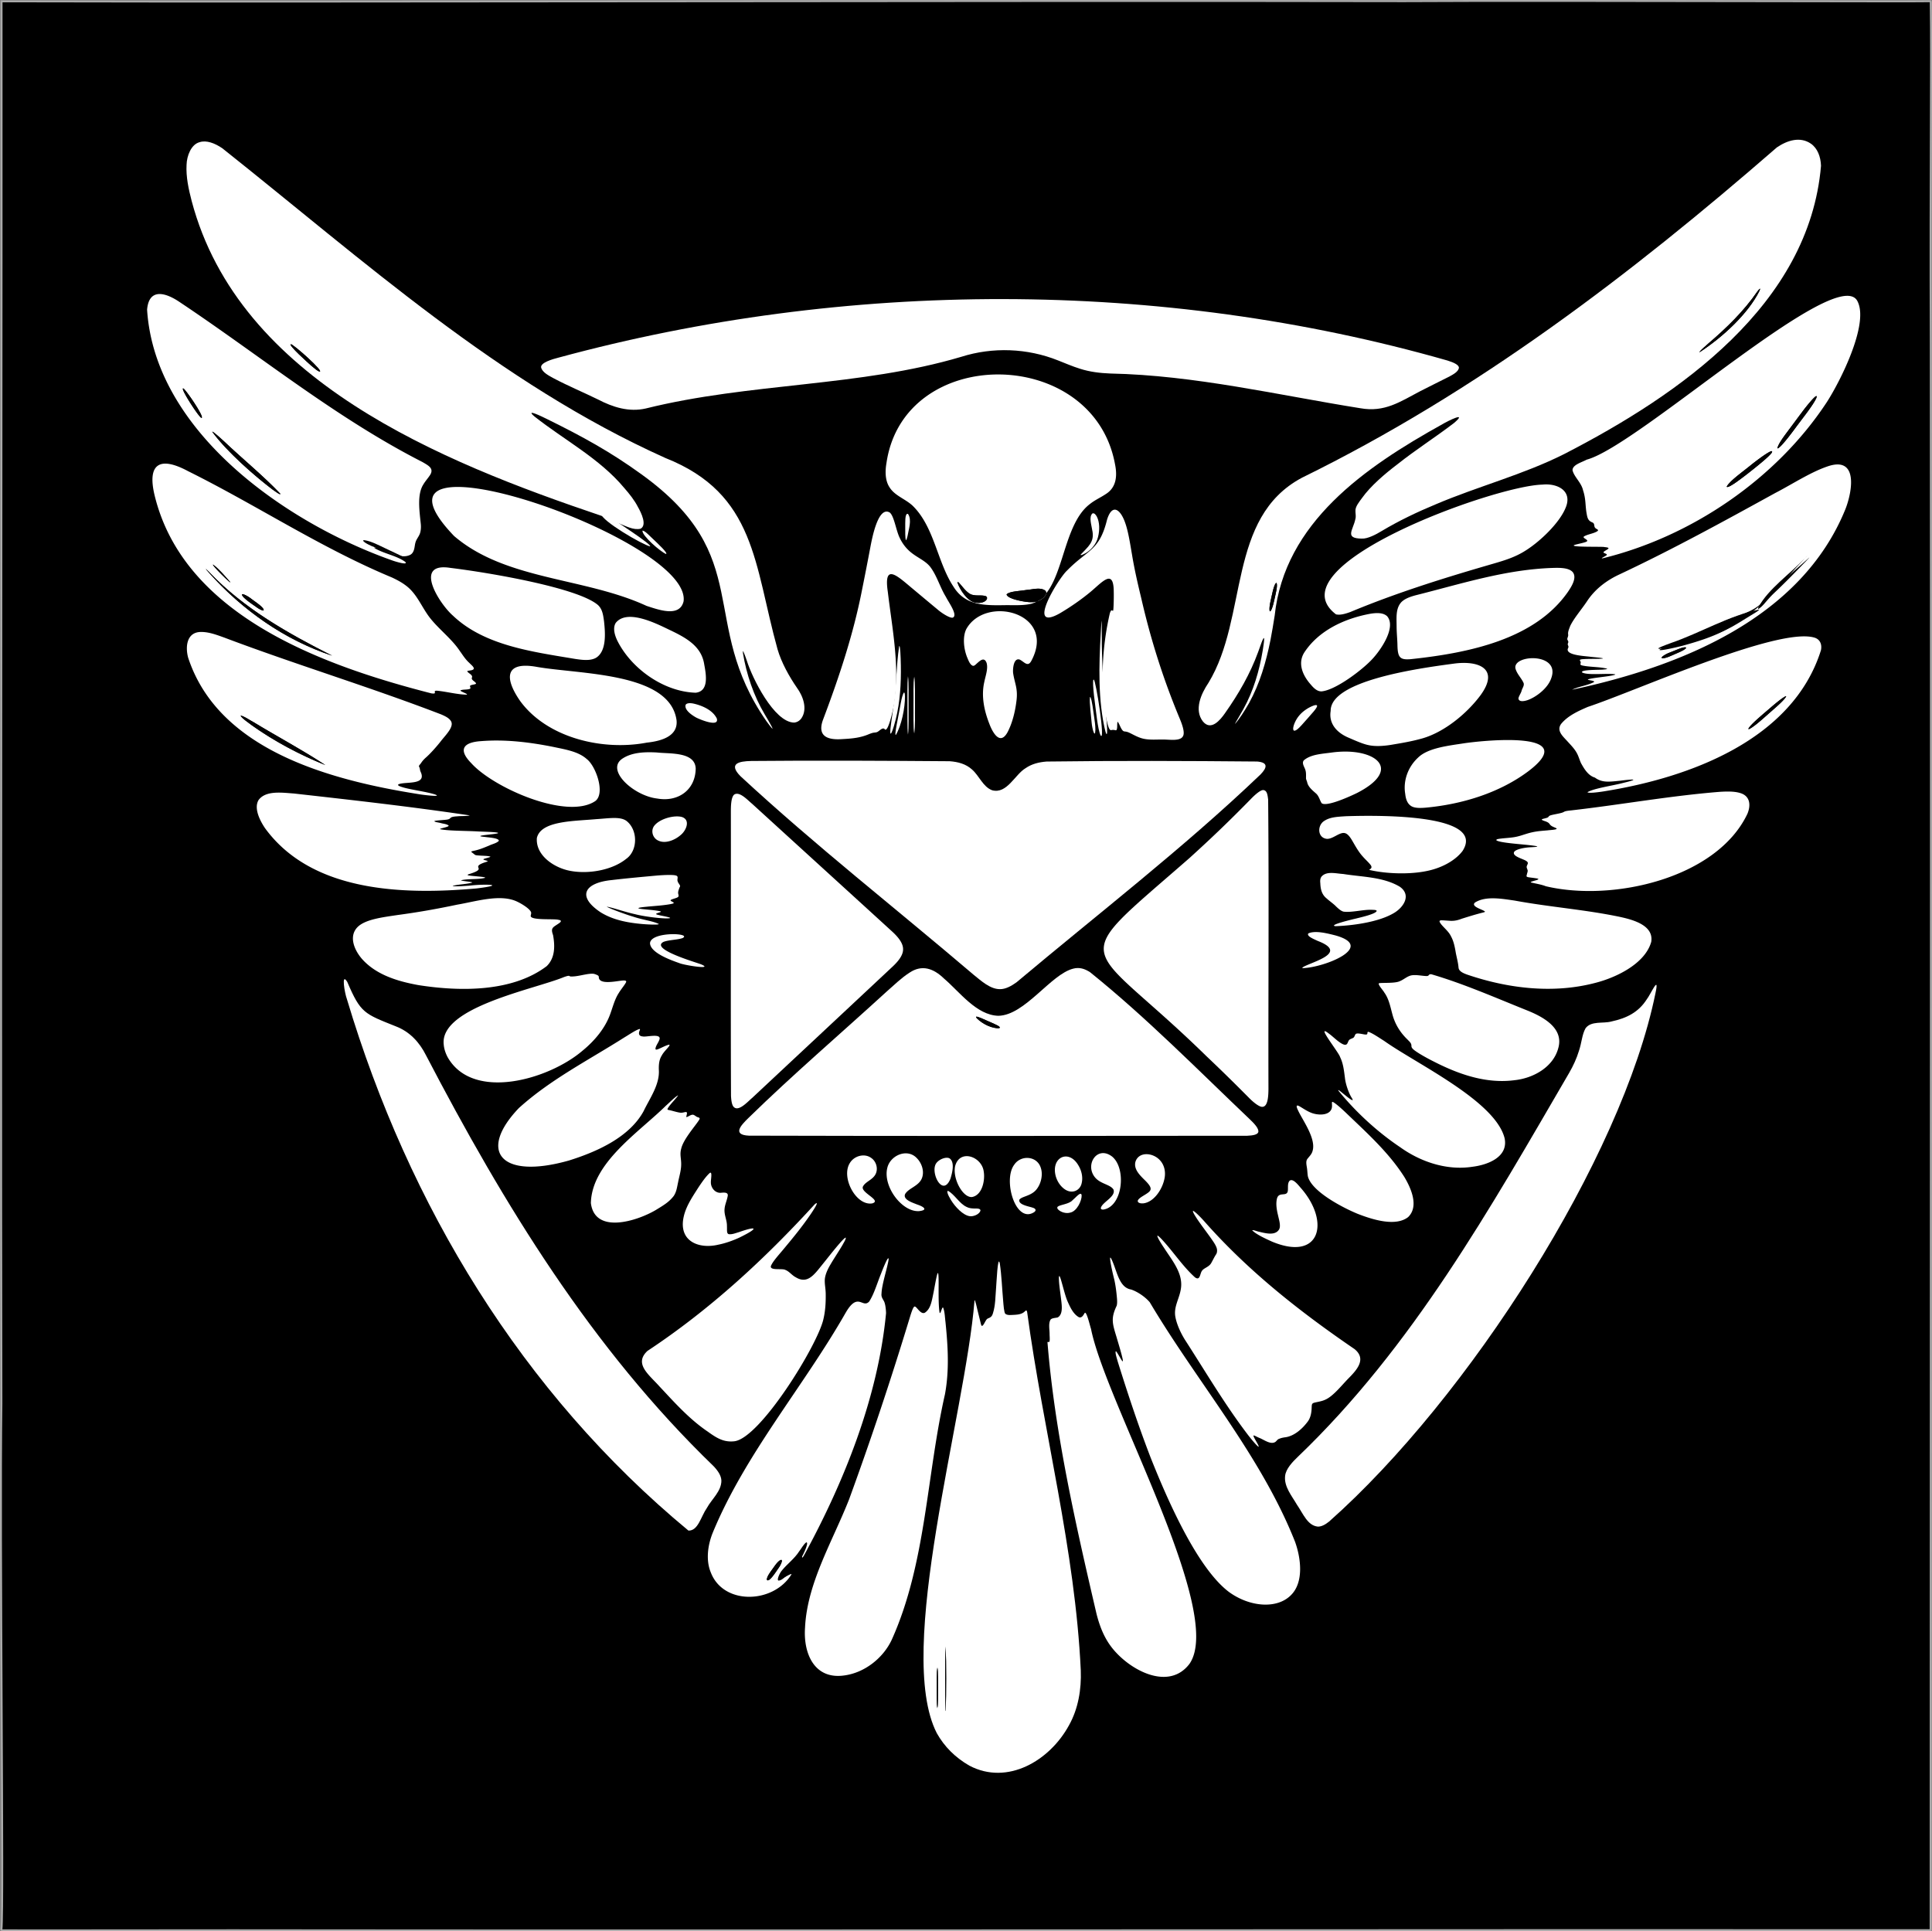
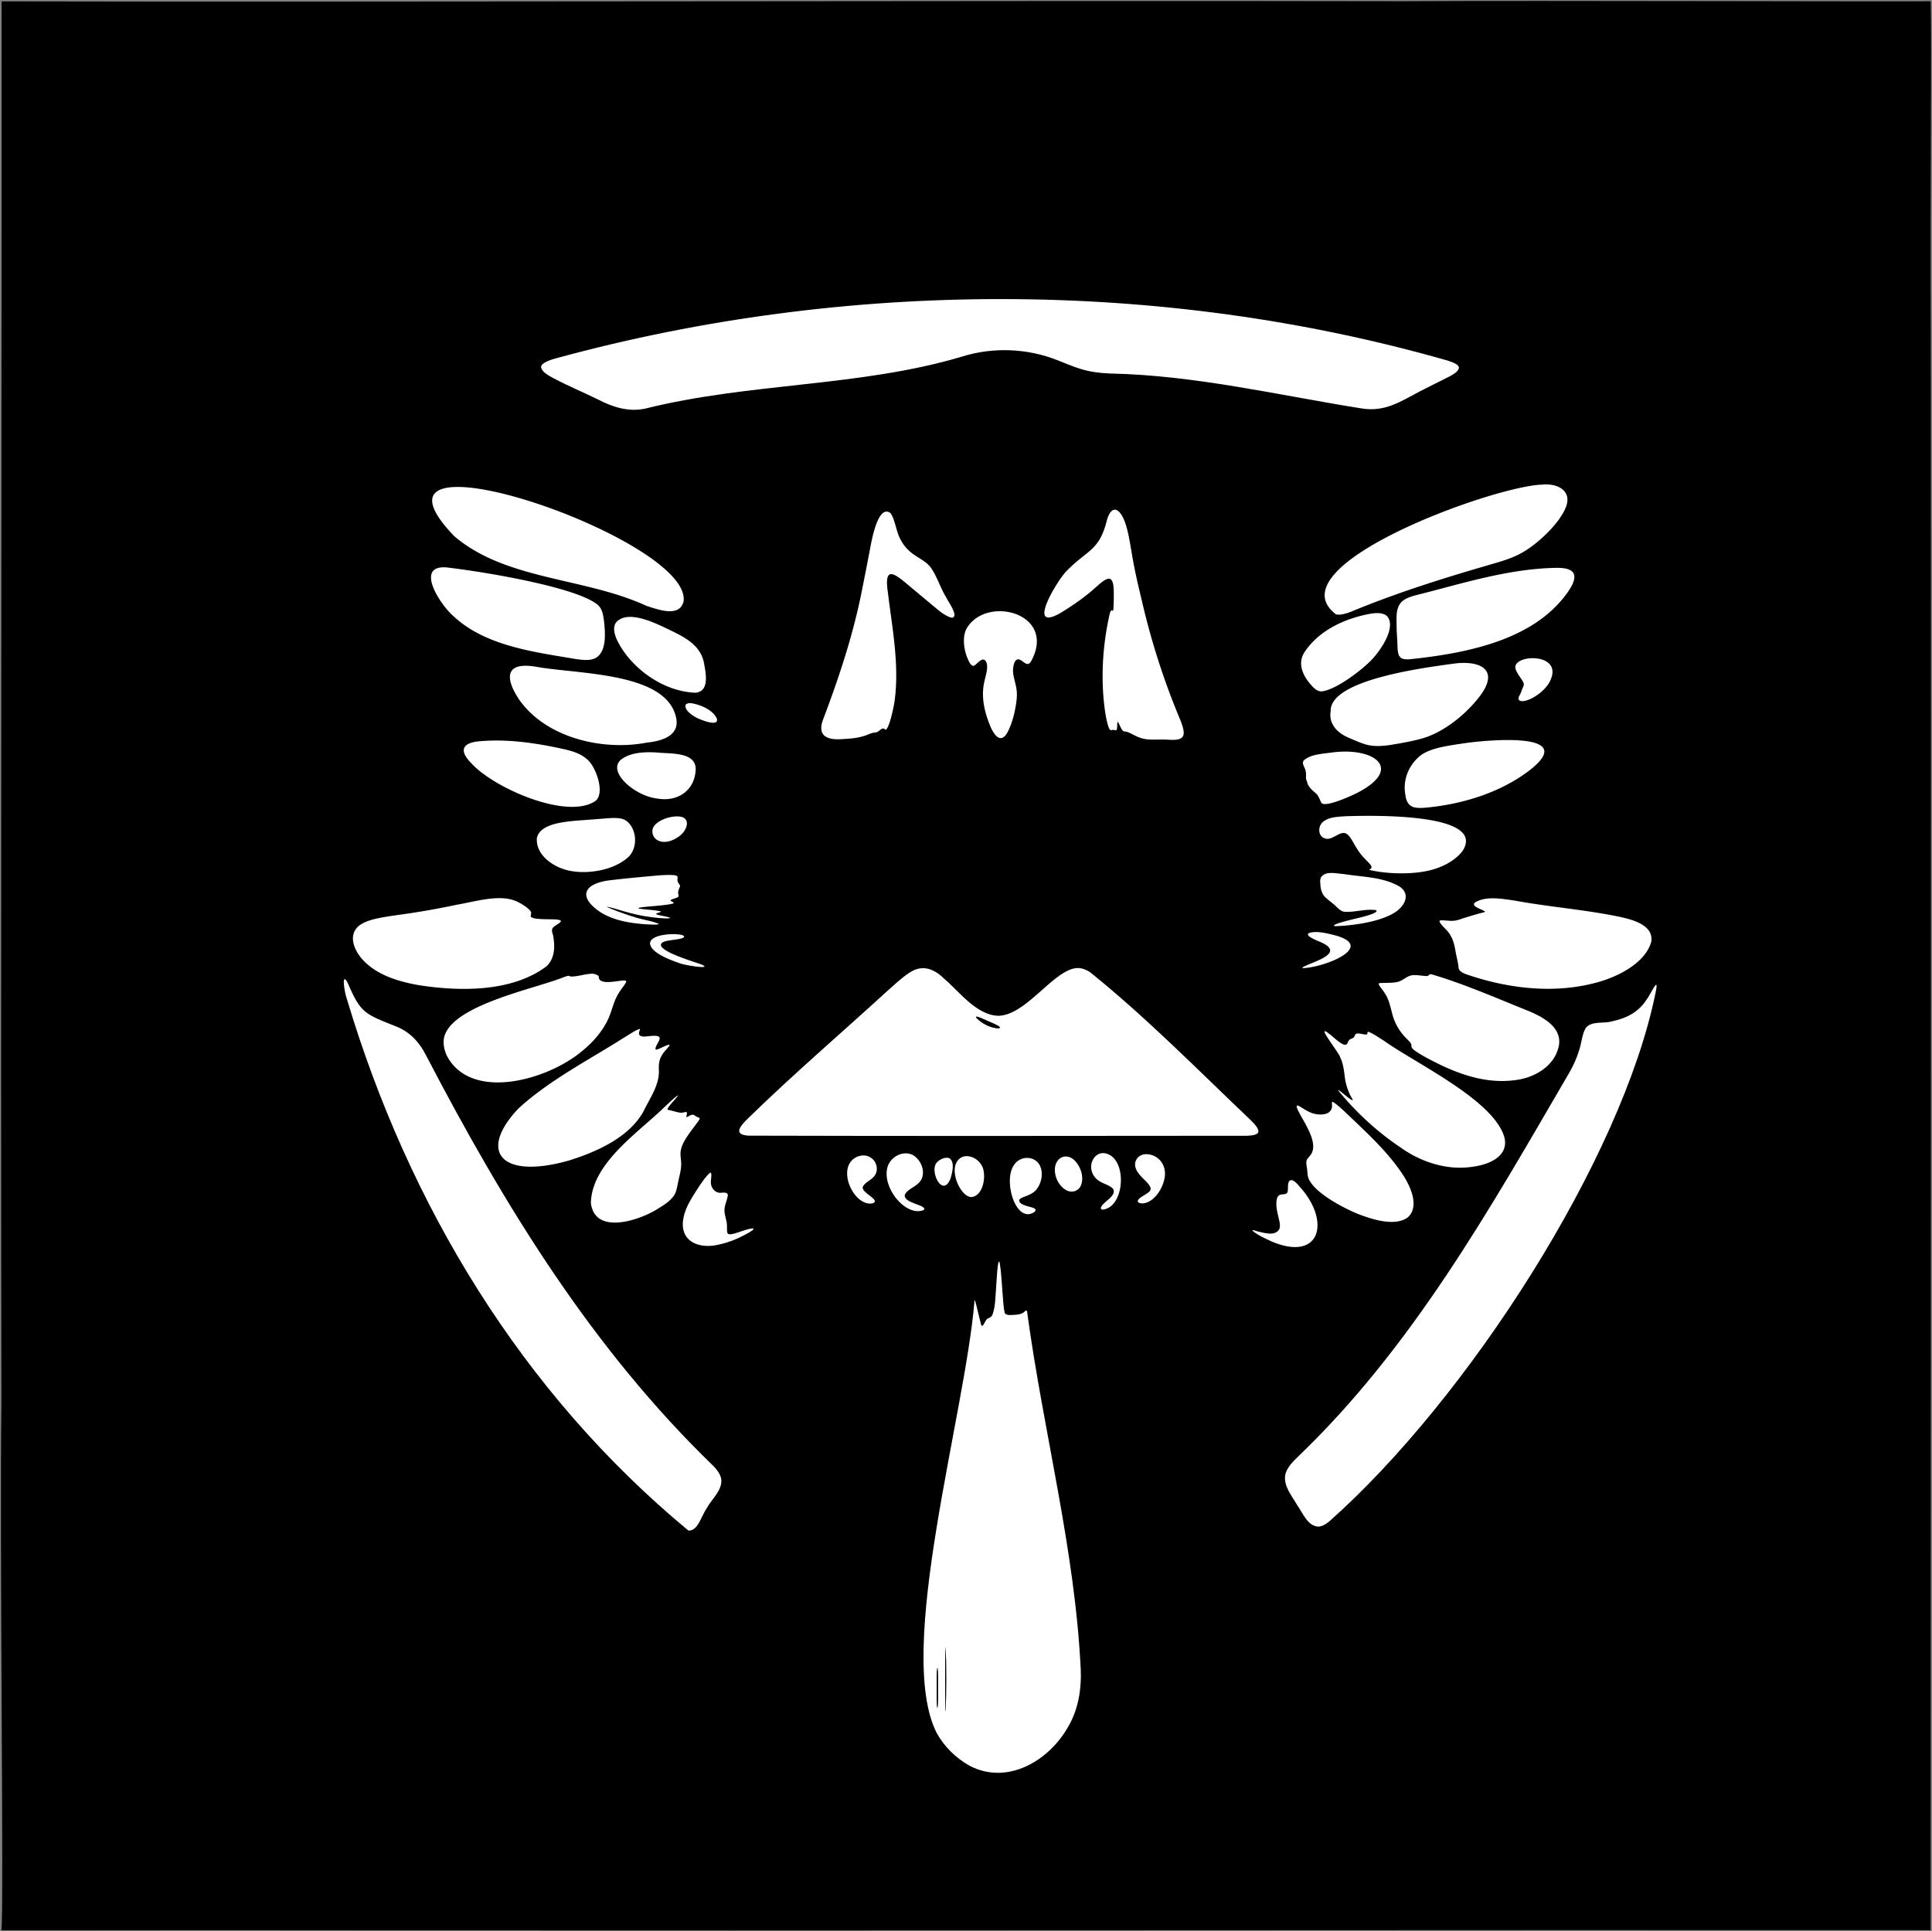
<svg xmlns="http://www.w3.org/2000/svg" viewBox="0 0 1025.42 1025.2">
  <rect x="0" y="0" width="1025.42" height="1025.2" fill="#808080" stroke="none" />
  <path d="M1024.66 1024.56c-236.84-.19-587.6.31-841.94.08-93.5-.15-147.75.11-180.58 0-.74 0-1.11.02-1.26-.06-.09-.05-.12-.14-.13-.33 1.38-8.65-1.01-206.32 0-279.22C.32 530.8.96 191.07.84.73c191.21.46 529.33-.51 744.32-.08 68.58-.45 276.58.31 279.21 0 .19.01.28.04.33.13.08.15.05.53.06 1.26.51 32.39-.37 87.35 0 180.57.24 253.81-.07 605.69-.09 841.94Z" style="fill:#000;stroke-width:0" />
-   <path d="M339.59 1025.2c-54.91 0-107.75-.02-156.87-.06-53.37-.09-93.12-.04-125.06 0-23.15.03-41.43.05-55.52 0h-.51c-.51 0-.77 0-.99-.11-.36-.2-.38-.58-.39-.74v-.1c.69-4.32.43-56.61.12-117.15-.3-59.01-.63-125.89-.13-162C0 615.89.12 437.96.24 280.98.31 175.73.39 76.32.34.73v-.5h.5c95.88.23 226.31.1 364.4-.03C499.32.07 637.97-.06 745.16.15c39.2-.26 122.75-.12 189.88 0 47.28.08 88.11.15 89.28.02.25 0 .63.03.83.39.12.23.12.48.12.99v.5c.25 15.68.17 36.23.06 64.68-.11 30.2-.25 67.79-.06 115.89.16 169.99.07 386.62 0 577.74-.04 95.55-.08 186.18-.08 264.21v.21l-.29.29h-.21c-113.94-.09-251.68-.02-397.5.05-96.44.05-194.95.1-287.57.1Zm-216.77-1.11c17.89 0 37.72.01 59.91.05 131.98.12 290.82.04 444.43-.03 145.61-.07 283.16-.14 397.01-.05 0-77.91.04-168.37.08-263.71.08-191.12.17-407.74 0-577.73-.19-48.1-.05-85.7.06-115.9.11-28.44.18-48.99-.06-64.67v-.88c-3.02.11-39.4.05-89.22-.03-67.13-.11-150.67-.25-189.87 0-107.19-.21-245.84-.08-379.92.05-137.84.13-268.06.26-363.9.03.05 75.53-.03 174.73-.1 279.75-.11 156.98-.24 334.91.02 464.06-.5 36.1-.16 102.98.13 161.99.3 59.8.56 111.55-.11 117.12h.88c14.09.05 32.37.02 55.51 0 18.66-.02 40-.05 65.15-.05" style="fill:#aaa;stroke-width:0" />
-   <path d="M722.7 285.9c-9.23-.11-4.52-4.55-3.34-10.32.45-1.53.03-2.93.05-4.36-.13-2.31 2.02-4.83 3.56-6.96 4.42-6.21 12.04-12.77 18.76-17.84 9.72-7.73 20.22-14.38 30-21.88 7.65-6.53-3.49-.99-6.11.61-41.15 22.84-83.86 52.26-89.08 101.64-.71 4.37-1.38 8.69-2.22 12.91-2.33 11.65-5.63 23.09-11.37 33.49-2.64 4.67-5.23 8.47-7.27 10.92-.28.27-.11-.13.46-1.13 1.08-1.89 2.6-4.43 3.77-6.55 5.37-9.67 8.47-20.27 10.29-31.18.26-1.75.68-4.15.74-5.59.21-4.05-2.81 5.72-3.21 6.52-4.19 11.48-10.28 22.07-17.46 32.25-2.64 3.85-7.56 9.74-11.83 4.52-4.75-6.15-1.01-14.63 2.98-20.52 21.19-34.92 9.67-87.57 49.59-108.84 92.77-45.51 174.27-107.67 252.07-175.34 5.71-3.9 12.48-5.84 18.09-1.97 3.46 2.43 5.17 6.85 5.34 11.74-6.31 73.67-75.03 121.48-136.39 153.04-21.74 10.93-45.7 17.1-68.07 26.63-9.89 4.11-19.57 8.72-28.8 14.24-2.91 1.79-7.47 4.15-10.41 3.96h-.11Zm179.25-98.85c12.69-8.22 25.97-20.75 31.84-32.53.95-2.14.07-1.25-1.1.26-7.16 10.45-16.49 19.47-26.05 27.63-1.35 1.32-4.12 3.39-4.71 4.64zm-224.41 122.4c-1.53.15-2.63 7.68-3.23 9.88-.73 3.06-.85 7.26.63 4.02.72-1.66 1.19-3.91 1.61-5.8.44-2.17 1.64-6.43 1.03-8.06l-.03-.04ZM319.27 273.83c-85.48-28.87-192.35-71.94-217.55-167.18-1.61-6.18-3.06-12.82-2.7-19.16.12-4.79 2.46-10.89 6.95-12.03 3.58-1.16 8 .51 12.02 3.24 74.98 59.56 146.75 124.65 235.12 164.39 48.18 19.07 47.12 56.82 59.57 101.54 2.08 7.16 6.27 14.61 10.29 20.43 3.4 4.66 5.65 11.32 2.43 16.15-.92 1.35-2.35 2.24-3.97 2.35-10.57-.19-22.27-23.77-25.06-32.91-.49-1.45-1.37-3.85-1.86-4.81-.26-.45-.31-.12-.17.94 1.87 11.23 5.68 22.55 11.51 32.36 1.78 2.98 7.86 13.18.94 3.69-36.59-52.77-5.37-87.12-66.35-131.08-16.52-11.96-31.34-20.07-50.21-29.36-2.58-1.28-11.89-5.81-6.5-1.27 15.8 12.48 34.56 22.26 47.58 37.89 2.79 3.2 5.43 6.47 7.33 10.21 1.74 3.05 4.89 9.59 1.32 11.44-3.78.87-7.65-1.36-12.26-3.17-2.75-1.19-5.49-2.43-8.24-3.59l-.18-.07Zm-164.94-91.06c-.19.04-.11.21-.04.38.28.92 4.2 4.86 6.2 6.63 2.37 2.26 7.34 6.9 8.93 7.43 3.66.91-14.31-15.09-15.03-14.44h-.04ZM526.61 419.49c7.82 2.1 12.04-8.31 17.67-11.69 3.31-2.3 7.07-3.23 11.19-3.56 37.37-.5 74.4-.35 111.81-.01 5.78.5 5.38 3.11 1.75 6.87-40.93 39.1-86.09 73.84-129.51 110.33-2.7 1.96-5.85 3.68-8.76 3.63-5.24.05-10.11-4.51-14.21-7.81-41.16-35.11-83.94-68.52-123.59-105.28-6.47-6.63-.83-7.91 5.82-8.03 35.03-.33 70.2-.13 105.27.13 4.46.34 8.56 1.42 11.83 4.37 3.89 3.39 5.76 9.11 10.59 11z" style="fill:#fff;stroke-width:0" />
-   <path d="M774.33 195.29c-.35 2.02-2.99 3.44-5.09 4.59-4.99 2.57-10.25 5.06-15.25 7.66-10.95 5.77-19.1 11.45-31.95 9.16-43.55-6.94-88.03-17.54-132.71-18.43-5.49-.22-10.89-.85-16.12-2.54-3.94-1.22-7.75-2.88-11.59-4.39-16.31-6.53-34.68-7.25-51.42-1.94-53.88 16-112 13.66-167.42 27.42-8.92 2.06-17.53-.66-25.39-4.78-7.76-3.79-15.79-7.15-23.38-11.15-2.57-1.42-6.19-3.18-6.8-5.84-.46-2.54 6.13-4.44 9.2-5.21 152.32-41.37 319.52-42.02 471.83 1.53 3.62 1.11 6.07 2.37 6.1 3.84v.08ZM667.79 601.09c-.49 1.17-2.66 1.66-5.78 1.79-88.24.06-176.02.21-264.53-.05-9.06-.43-4.14-5.57-.31-9.33 23.74-23.2 48.93-44.73 73.42-67.15 3.83-3.35 7.78-7.25 12.06-9.99 6.81-4.61 12.97-2.15 18.33 3.02 8.32 7.08 17.28 19.53 28.92 19.82 14.11-.26 27.81-22.08 39.74-25.03 3.17-.84 6.05 0 8.98 1.94 29.9 24.06 57.04 51.71 84.83 78.14 1.82 1.75 4.98 4.85 4.37 6.77zm-149.71-61.31c-.07.15.11.45.51.87 1.51 1.5 3.74 2.97 5.78 3.85 4.49 1.96 9.85 1.81 3.14-1.1-2.22-.98-4.72-2.11-6.87-3.02-1.39-.58-2.36-.86-2.54-.64zM533.67 697.45c1.2.87 2.96.56 5.26.45 1.77-.1 3.43-.5 4.41-1.28.75-.46 1.46-1.91 1.82-.18 8.58 63.4 25.49 126.27 28.47 190.24.38 9.99-1.33 20.37-6.25 29.12-10.22 18.81-32.66 32.11-52.9 21.43-7.53-4.34-13.29-10.13-17.27-17.24-22.34-43.56 15.08-168.88 20.01-229.51.21-1.79 1.5 4.89 2.05 6.82.53 2.18 1.05 4.4 1.39 5.65.23 1.03.66 1.07 1.2.37.71-.85 1.36-2.84 2.29-3.37 1.53-.64 2.33-.96 2.88-2.91 1.33-4.3 1.23-8.3 1.66-13.54.18-1.45.83-18.13 1.97-12.84.95 6.35 1.19 13.46 1.78 19.92.17 2.02.46 6.34 1.18 6.84l.04.04Zm-31.75 176.61c-.42 8.88-.28 25.5-.05 33.95.03.27.05.35.09.05.26-9.13.32-25.29-.03-33.99Zm-4.42 32.63c.42-1.66.28-6.76.32-10.57-.04-3.26.12-8.91-.29-10.98-.49 3.18-.22 7.05-.3 10.46.03 2.95-.11 9 .26 11.08h.01ZM682.1 783.31c.43-3.62 3.86-7.28 6.77-10.04 60.91-58.36 102.01-131.74 144.02-203.85 2.09-3.65 3.86-7.42 5.09-11.44 1.56-4.54 1.63-8.72 3.56-12.16 3-4.07 9.25-2.37 13.73-3.6 8.13-1.76 14.36-4.87 18.78-11.79 2.03-2.54 6.86-13.76 4.6-3.24-17.86 87.82-99.43 215.08-173.19 280.45-2.08 1.68-4.11 2.77-6.03 2.71-5.48-.59-7.68-6.71-11.07-11.63-2.7-4.67-6.92-9.58-6.28-15.25zM382.88 785.92c.04 5.64-5.11 9.8-7.68 14.5-3.23 4.64-4.65 12.22-9.81 12.04-88.5-73.29-148.52-172.73-181.25-282.06-1.21-3.21-3.16-14.63.18-9.17 7.1 16.59 8.96 16.84 25.84 23.6 7.26 2.79 12.46 8.38 15.91 15.27 41.33 79.31 87.98 155.69 152.7 218.2 2.36 2.5 3.95 4.96 4.1 7.48v.15Z" style="fill:#fff;stroke-width:0" />
-   <path d="M471.96 258.41c-2.21-3.55-2.2-8.41-1.47-12.58 9.17-63.3 109.86-62.42 121.33.7 1.25 6.17.69 12.34-5.07 15.83-2.72 1.81-5.68 3.1-8.26 5.17-15.89 12.02-13.41 47.59-30.98 52.92-4.48 1.09-9.35.73-13.98.78-11.03.17-21.21.32-27.5-9.86-8.61-13.02-10.11-31.73-21.71-42.99-3.98-3.65-9.5-5.27-12.25-9.8l-.09-.15Zm62.3 57.12c.36 2.55 10.96 4.36 13.44 4.1 3.37.23 9.02-3.2 7.22-6-2.64-2.17-6.97-.66-10.19-.46-2.89.56-8.8.61-10.44 2.3l-.02.06Zm-17.79.29c-3.4-.41-6.42-5.86-8.03-6.9-.38-.04-.18.42-.02.97 1.07 2.87 4.91 9.37 9.34 9.98 1.57.31 3.29.21 4.7-.55 1.62-.87 1.86-2.41.69-2.88-1.99-.66-4.43-.11-6.5-.58zM848.18 281.43c-.14-.43-.82-.62-1.16-.91-1.42-.93-.23-2.5-1.89-3.22-2.52-.97-2.67-2.75-3.15-5.49-.6-3.99-.3-7.14-1.77-11.57-.91-4.15-4.84-7.15-5.58-10.68.05-2.91 4.91-4.12 7.52-5.57 27.46-7.26 134-105.35 143.81-83.9 6.02 12.17-9.33 42.51-16.42 53.46-26.77 40.67-71.73 71.25-118.85 82.8-1.95.24 2.2-1.29 2.16-1.92-.17-.54-1.13-.63-1.53-.95-.24-.15-.33-.31-.2-.5 1.42-1.29 4.82-2.19.46-2.58-.09-.38-19.68.23-15.79-1.17 1.56-.47 3.88-.88 5.53-1.43 1.75-.53 1.12-1.08.38-1.57-.6-.49-1.88-1-.74-1.62 1.72-.93 4.35-1.36 6.08-2.21.8-.38 1.15-.68 1.14-.94v-.02Zm95.19-43.55c.19.38.76-.23 1.03-.42 1.9-1.48 6.38-7.36 8.79-10.66 3.12-4.27 9.22-11.79 10.85-15.54 1.42-3.97-5.99 5.15-7.4 7.26-2.56 3.43-5.13 6.86-7.69 10.29-2.69 3.75-4.84 6.36-5.59 9.03v.04Zm-26.92 20.5c.81 2.03 23.46-16.46 23.97-18.18 1.63-3.42-10.99 6.51-11.7 7.16-3.29 2.71-10.83 8.03-12.26 10.98v.04ZM215.15 298.32c1.59 1.91-5.85-.39-7.1-.88-56.83-20.11-125.89-68.64-129.98-133.07 1.02-11.87 10.15-8.9 17.38-3.96 42.78 28.52 82.77 61.37 128.78 84.85 3.1 1.83 6.13 3.29 4.16 6.68-1.03 1.68-2.64 3.41-3.69 5.21-3.41 5.3-2.07 14.03-1.36 21.01.21 1.98-.02 4.38-.82 5.85-.74 1.5-1.64 2.5-2.04 4.08-.53 1.64-.28 5.17-2.82 6.46-5.87 2.84-13.5-3.43-18.91-3.93-.38.12.27.42.56.62 4.84 2.74 11.28 3.75 15.8 7.03l.05.05Zm-66.41-36.26c-9.13-9.61-20-18.44-29.63-27.59-1.62-1.47-3.61-3.3-5.16-4.53-.85-.67-1.3-.92-1.28-.69 8.05 10.85 22.58 23.44 31.85 30.5.7.47 4.51 3.37 4.23 2.35l-.02-.04Zm-41.75-40.25c1.64-.42-8.54-15.26-9.7-15.62-2.01-.54 8.71 15.95 9.64 15.6l.05.02ZM244.41 346.04c1.57 2.28 2.82 4.17 4.8 5.95.83.94 3.68 2.93 1.37 3.68-.96.32-2.58.29-2.58.67.41.82 1.73 1.35 2.27 2.14.76.88-.23 1.38.29 2.13.46.78 1.65 1.27 2.09 2.09.22.69-2.44.65-3.06 1.24-.56.5.98 1.58-.77 1.87-1.29.35-3.32.09-4.44.69-.29.51 4.82 2.11 3.17 2.23-4.51-.04-10.59-1.58-15.26-2.06-3.46-.34.64 1.98-3.38 1.37-59.14-15.11-131.56-41.96-146.86-105.13-4.04-16.87 2.84-20.82 17.71-12.84 36.46 18.09 70.6 40.8 108.23 56.45 2.63 1.23 5.18 2.58 7.38 4.26 6.01 4.41 8.47 11.7 12.98 17.39 4.87 6.13 11.81 11.28 15.96 17.78l.08.11Zm-68.21 1.95c-23.31-11.75-46.82-24.99-65.1-44.24-2.39-2.37-2.45-2.29-.21.22 17.65 19.81 40.2 35.72 65.3 44.04Zm-36.33-23.95c.8-1.3-4.95-4.94-6.46-6.15-2.28-1.86-6.73-3.96-4.27-1.01 2.14 2.22 5.22 4.12 7.73 5.92 1.35.85 2.51 1.34 2.94 1.26zm-26.78-24.32c-.12.02 0 .17.04.27.98 1.63 5.27 5.69 7.27 7.65 1.5 1.41 2.22 1.93 1.65 1.16-2.45-2.8-6.06-7.03-8.91-9.07h-.04ZM670.49 587.45c-1.78.7-5.73-2.77-7.79-4.91-8.15-8.21-14.83-14.75-22.45-21.97-65.43-64.03-76.01-46.43-8.9-105.13 11.7-10.6 21.25-19.77 32.44-31.2 1.94-2.03 5.52-5.37 7.04-4.8 1.58.4 1.92 2.2 2.25 5.03.47 51.56.03 102.81.16 153.69-.05 2.97-.15 8.53-2.66 9.27l-.08.02ZM479.31 503.83c.09 3.35-2.84 6.68-5.41 9.12-24.74 23.18-49.42 46.21-74.61 69.78-2.49 2.07-7.59 7.95-10.13 4.54-.73-1.11-1.06-3.12-1.18-5.63-.21-50.7 0-100.52-.07-150.65 0-2.86.05-7.7 1.73-9.18 2.8-1.97 7.14 2.89 9.56 4.87 24.65 22.5 49.25 44.89 74.39 67.86 2.64 2.44 5.69 5.79 5.72 9.15zM555.97 712.42c.22-.21.52 0 .77-.06.25-.07.44-.41.41-1.79 0-.7-.05-1.41-.08-2.18.07-2.51-.76-5.81.54-7.93.74-.86 2.51-.83 3.76-1.14 2.26-1.25 2.3-4.44 2.12-6.78-.28-3.44-1.32-9.8-1.44-12.93-.06-.92-.14-3.21.51-1.82.85 1.86 2.5 9.33 3.93 12.71 1.63 3.75 3.24 7.04 6.09 8.67 1.86.78 2.74-1.85 3.22-2.31 1.01-.56 2.72 7.04 3.26 8.53 7.69 38.99 71.42 150.44 52.24 177.84-10.74 14.16-30.73 3.9-40.39-7.68-4.65-5.53-7.16-11.99-8.91-18.8-10.97-47.13-22.18-96.16-26.05-144.29l.02-.02ZM485.48 693.55c1.03-.18 3.09 4.42 5.4 3.26 3.17-2.12 3.64-6.24 4.63-10.84.56-3.03 1.1-6 1.52-7.9.25-1.15.79-3.54 1.01-1.52.39 3.13-.24 14.49.61 19.96.45 2.13 1.32-3.41 1.96-2.32.85 2.23.89 5.11 1.22 7.64 1.31 13.03 2.07 25.52-.29 38.29-9.81 43.2-10.01 89.81-28.24 130.29-4.6 9.84-14.52 17.56-25.26 18.96-15.87 2.24-21.73-11.74-20.76-25.38.56-11.91 4.22-23.31 8.72-34.34 4.62-11.32 10.22-22.48 14.66-33.75 11.45-31.36 22.04-63.08 31.77-95.04.64-2.01 2.08-7.31 3-7.32h.04ZM834.44 366.11c2.93-1.59 8.31-2.29 11.45-3.99 1.32-.88-4.08-1.04-2.97-1.51.33-.15.65-.2 1.09-.31 3.42-.69 8.08-1.06 11.42-1.7 1.41-.27 2.07-.5 1.83-.66-4.17-.72-14.62.7-17.55-1.01-1.12-1.63 10.24-1.26 11.41-1.54 1.45-.11 2.1-.26 1.79-.44-3.37-.94-8.52-.85-12.15-1.51-2.82-.42-1.74-.97-1.8-1.66.17-1.03-1.72-1.68 1.3-1.9 2.81-.18 6.25-.1 8.99-.2 1.25-.05 1.76-.13 1.44-.24-.99-.33-4.7-.59-6.53-.81-2.97-.42-12.97-.76-12.05-4.2.17-.42.46-.88.33-1.34-.11-.48-.47-.92-.31-1.42.07-.25.2-.49.25-.75.16-.54-.51-1.14-.54-1.75.11-.83.62-1.49.47-2.4-.24-1.43.58-3.04 1.06-4.44 1.94-4.11 6.08-8.85 8.98-13.22 4.24-6.45 10.44-11.12 17.43-14.32 28.08-13.21 55.23-28.13 82.39-43.07 8.61-4.43 18.52-10.94 27.48-14.03 16.63-5.97 13.65 12.71 9.85 22.49-23.53 58.08-87.66 83.67-145.08 95.93h.01Zm98.44-44.21c-5.24 3.84-12.16 5.31-18.46 8.17-10.19 4.38-20.23 9.41-30.6 13.33-9.83 3.97 7.42-.08 9.89-.82 7.28-2.01 14.56-4.31 21.31-7.72 16.62-9.12 30.13-23.18 43.29-36.75 1.25-1.33 2.47-2.58 1.79-2.02-4.27 3.93-12.32 10.61-17.29 15.58-3.82 3.97-6.32 7.61-9.77 10.13l-.14.11Zm-37.94 22c-.42-1.25-6.96 1.9-8.65 2.47-2.64.92-6.45 3.48-2.99 2.97 1.56-.28 3.38-1.12 4.94-1.8 1.88-.86 5.68-2.27 6.67-3.58zM592.25 717.27c.54.04 3.08 5.17 3.56 5.33l.12-.05c.1-.46-.06-.91-.17-1.56-.79-3.5-2.08-7.52-3.13-11.17-2.24-7.35-3.13-10.02.07-16.75.29-1.08.24-2.51.16-3.62-.29-3.47-.71-6.96-1.48-10.39-1.11-4.22-4.31-18.68.02-7.09 2.02 5.57 3.58 11.6 8.9 12.52 3.21 1.03 7.39 3.76 9.93 6.75 25.15 42.39 59 81.34 77.13 127.17 3.11 8.63 4.77 21.47-2.19 28.33-7.45 7.53-21.99 6.31-32.99-1.77-17.22-13.08-33.26-50.61-41.44-71.16-6.5-16.85-12.19-34.06-17.53-51.18-.39-1.52-1.48-4.64-.99-5.35h.02ZM420.09 835.68c-9.63 15.69-36.12 16.44-42.81-.96-2.74-6.5-1.64-14.48.96-21 17.29-41.96 48.26-77.68 70.68-117.03 6.53-11.19 8.86-1.92 12.42-5.84 2.6-3.97 4.23-9.8 6.27-14.75 1.02-2.69 4.06-10.32 4.03-7.61-.56 4.22-3.61 13.23-3.76 18.04-.25 1.76.46 2.65 1.25 4.09.79 1.42 1.08 4.44 1.15 6.4-4.26 44.68-22.12 89.35-43.63 128.76-.15.23-.27.42-.38.57-1.29 1.89.29-3.19-1.52-1.31-1.48 1.56-3.23 3.63-5.01 5.59-1.82 1.98-4.09 4.19-4.54 5.88-.06.35-.06.64.23.81.2.1.55.02.97-.15.81-.33 1.84-.93 2.61-1.3.59-.28 1.01-.42 1.07-.23v.02Zm-13.06 2.93c1.16 1.61 5.01-4.64 6.07-6.1 1.51-2.03 3.06-5.74.56-4.05-1.17.89-2.22 2.35-3.13 3.66-1.16 1.7-3.61 4.66-3.52 6.4zM842.57 420.49c3.79-2.13 13-3.34 18.64-4.83 10.81-2.57 3.84-1.91-1.24-1.24-5.74.55-9.55 1.22-13.48-1.67-3.49-1.02-5.58-4.45-7.36-7.66-.8-1.72-1.27-3.63-2.21-5.32-1.15-2.18-3.13-4.22-4.85-6.1-2.5-2.79-6.17-5.75-3.46-9.45 3.63-4.4 9.22-6.85 14.09-8.97 26.07-8.67 100.9-42.52 120.26-36.81 3.02.87 4.18 3.57 3.51 6.75-14.92 47.42-69.57 67.74-116.07 75.01-1.83.27-7.57 1.06-7.83.3v-.02Zm105.44-50.81c-.13-.32-.82.23-1.09.35-1.64.97-5.12 3.8-8.12 6.43-2.97 2.55-9.18 7.73-10.6 9.95-.95 1.56 1.68-.26 2.29-.71 2.42-1.7 5.18-4.2 7.53-6.27 2.73-2.49 8.69-7.31 9.99-9.72v-.04ZM225.51 402.61c-1.09 1.05-1.49 1.65-2.04 2.43-.56.9-1.32 1.3-1.05 1.96.56.86.35 1.65.81 2.64 3.41 7.22-7.55 5.17-11.49 6.58-1.57.68 1.25 1.42 1.9 1.65 4.37 1.34 12.31 2.29 17.18 3.82 4.55 1.63-7 .16-8.26-.09-47.9-7.55-106.65-23.54-122.7-72.49-1.64-6.09-.63-13.6 6.77-13.65 4.29-.05 8.37 1.54 12.38 2.97 38.29 14.45 76.99 26.12 115.18 40.81 2.06.92 4 1.78 5.1 3.45 1.82 2.79-2.11 6.81-4.85 10.15-2.44 3.21-6.31 7.55-8.86 9.68l-.09.08Zm-52.88 3.47c-12.16-8.01-25.43-15.05-38.33-22.91-1.93-.99-4.91-3.14-6.61-3.29.82 1.54 3.91 3.47 5.61 4.85 12.31 8.79 25.76 15.89 39.33 21.36ZM682.18 762.93c-1.94.27-2.59.54-3.47.91-.6.21-.86.7-1.65 1.44-2.52 1.91-6.3-1.16-8.7-2.03-2.17-.96-3.39-1.84-3.01-.82.61 1.62 2.22 3.81 2.73 5.35.07.41-.49 0-1.54-1.11-1.17-1.25-2.88-3.31-4.12-4.93-12.28-16.08-22.57-33.63-33.59-50.7-2.23-3.61-4.25-8.05-4.98-11.94-1-5.24 1.92-9.4 2.82-14.45 1.66-8.44-4.48-15.43-9.07-22.6-1.25-1.77-6.24-9.76-.93-4.14 6 6.44 11.04 14.25 17.56 20.12 2.81 2.02 2.59-1.96 3.71-3.42.9-1.49 3.71-2.05 4.87-4.08.92-1.57 1.71-3.35 2.71-4.81.18-.33.3-.64.37-1 .19-1.32.24-2.48-2.16-5.99-2.89-4.28-6.9-9.22-9.46-13.42-1.07-1.76-1.41-2.69-.88-2.52 1.17.57 4.16 3.68 5.65 5.34 23.32 26.49 50.85 48.15 79.89 67.99 6.43 5.23 1.34 10.91-2.97 15.3-3.94 3.95-8.37 9.85-12.82 11.67-1.75.8-4.03 1.07-5.75 1.54-1.2.39-1.13 1.07-1.21 2.27-.04 2.55-.45 5.46-2.04 7.63-2.9 3.9-7.09 7.67-11.83 8.39l-.11.02ZM448.92 657.07c-.13 1.18-1.01 2.37-1.59 3.51-1.69 2.97-4.82 7.63-6.55 10.64-1.62 2.7-3.07 5.9-3.03 8.66-.02 2.18.4 3.79.5 6.61.07 4.59-.12 9.06-1.21 13.69-3 13.75-33.83 63.69-47.46 64.89-5.35.54-9.01-1.57-13.9-5.12-7.95-5.37-14.71-12.28-21.24-19.28-1.47-1.58-2.94-3.16-4.42-4.73-5.53-6.22-13.72-11.99-6.39-18.84 33.16-21.92 62.2-48.74 88.8-77.85 3.49-2.88-2.38 5.64-2.97 6.44-3.81 5.49-8.08 10.78-12.38 15.93-3.45 4.26-6.87 7.75-7.94 10.46-.52 2.54 6.18 1.05 7.7 2.03 2.03.73 3.46 2.84 5.47 3.86 6.18 3.81 9.71-1.18 14.06-6.6 3.15-3.88 6.18-7.84 9.41-11.53 1.82-2.07 2.99-3.14 3.14-2.81v.02ZM820.34 470.39c-2.24-.92-6.15-1.52-7.63-1.93-.49-.17-.29-.3.33-.53.9-.42 5.7-1.28 2.16-1.72-1.19-.2-2.6-.33-3.8-.53-1.71-.24-1.11-.79-.96-1.69.13-.74.6-1.49.27-2.32-.09-.29-.22-.59-.31-.88-.63-1.43 1.58-2.52-.22-3.69-1.46-1.17-7.78-2.47-6.54-4.89.84-1.31 4.73-2.21 8.31-2.45 3.7-.19 6.72-.34-.12-1.12-4.44-.53-13.2-1.09-16.5-2.11-.49-.18-1.22-.29-1.14-.76.42-.38 1.02-.42 1.75-.55 2.33-.32 5.27-.45 7.59-.82 4.87-.77 7.29-2.66 14.27-3.31 1.2-.12 2.53-.23 3.7-.33.82-.15 5.47-.31 4.6-1.05-.82-.49-1.96-.8-2.75-1.38-.94-.62-.84-1.3-2.01-1.88a8.5 8.5 0 0 0-1.06-.47c-3.9-1.21-1.12-1.19.87-1.92 1.05-.36.52-.82 1.77-1.25 1.5-.46 3.62-.76 5.21-1.17 2.96-.67.91-.99 5.72-1.46 26.28-2.99 52.51-7.76 78.91-9.86 3.63-.22 7.79-.37 11.09.71 5.04 1.61 5.48 6.39 3.62 10.9-16.16 34.25-71.39 46.96-107.01 38.5l-.1-.03ZM249.34 432.83c-1.64.49-4.71.25-6.64.49-5.12.28-2.51 1.37-5.75 1.78-1.67.2-3.73.3-5.35.51-.71.09-1.09.2-1.07.33.53.53 2.46.66 3.51.98 1.34.38 3 .45 4.05 1.28.52.82-5.5 1.6-4.38 1.98 4.56.91 13.96.8 20.03 1.17 2.35.14 13.25.31 10.07 1.08-1.68.37-7.35.83-8.51 1.18-1.36.4 1.57.58 2.2.66 1.42.27 7.38.51 7.26 2.06-1.15 1.27-3.49 1.7-5.07 2.48-3.3 1.37-5.44 2.27-8.65 2.9-.37.13-.96.14-.86.5.31.36.84.65 1.2.98.74.46.31.8 2.88.93 1.78.17 4.4.09 5.97.57.12.09-.08.21-.43.34-.9.33-2.13.56-3.03.94-1.14.48 2.56.87 2.02 1.24-.54.32-1.82.63-2.52.92-6.33 2.55 2.78 2.79-7.41 5.89-1.11.38-.62.6.06.71 1.73.29 7.12.62 8.23.95.21.08.48.13.27.3-3.29.95-9.14.38-12.66 1.28-.48.34 5.6.8 5.85 1.14l-.03.1c-2.57.77-6.39.9-8.98 1.43-1.09.19-1.51.35-1.17.44 2.67.25 4.86-.03 8.44-.23 8.07-.98 21.07-.63 4.04 1.46-39.93 3.54-87.7 1.7-112.27-32.02-2.79-4.16-5.95-10.52-3.44-14.85 3.81-5.35 12.81-3.91 18.74-3.53 31.1 3.49 62.27 6.98 93.38 11.63Z" style="fill:#fff;stroke-width:0" />
+   <path d="M774.33 195.29c-.35 2.02-2.99 3.44-5.09 4.59-4.99 2.57-10.25 5.06-15.25 7.66-10.95 5.77-19.1 11.45-31.95 9.16-43.55-6.94-88.03-17.54-132.71-18.43-5.49-.22-10.89-.85-16.12-2.54-3.94-1.22-7.75-2.88-11.59-4.39-16.31-6.53-34.68-7.25-51.42-1.94-53.88 16-112 13.66-167.42 27.42-8.92 2.06-17.53-.66-25.39-4.78-7.76-3.79-15.79-7.15-23.38-11.15-2.57-1.42-6.19-3.18-6.8-5.84-.46-2.54 6.13-4.44 9.2-5.21 152.32-41.37 319.52-42.02 471.83 1.53 3.62 1.11 6.07 2.37 6.1 3.84v.08ZM667.79 601.09c-.49 1.17-2.66 1.66-5.78 1.79-88.24.06-176.02.21-264.53-.05-9.06-.43-4.14-5.57-.31-9.33 23.74-23.2 48.93-44.73 73.42-67.15 3.83-3.35 7.78-7.25 12.06-9.99 6.81-4.61 12.97-2.15 18.33 3.02 8.32 7.08 17.28 19.53 28.92 19.82 14.11-.26 27.81-22.08 39.74-25.03 3.17-.84 6.05 0 8.98 1.94 29.9 24.06 57.04 51.71 84.83 78.14 1.82 1.75 4.98 4.85 4.37 6.77zm-149.71-61.31c-.07.15.11.45.51.87 1.51 1.5 3.74 2.97 5.78 3.85 4.49 1.96 9.85 1.81 3.14-1.1-2.22-.98-4.72-2.11-6.87-3.02-1.39-.58-2.36-.86-2.54-.64zM533.67 697.45c1.2.87 2.96.56 5.26.45 1.77-.1 3.43-.5 4.41-1.28.75-.46 1.46-1.91 1.82-.18 8.58 63.4 25.49 126.27 28.47 190.24.38 9.99-1.33 20.37-6.25 29.12-10.22 18.81-32.66 32.11-52.9 21.43-7.53-4.34-13.29-10.13-17.27-17.24-22.34-43.56 15.08-168.88 20.01-229.51.21-1.79 1.5 4.89 2.05 6.82.53 2.18 1.05 4.4 1.39 5.65.23 1.03.66 1.07 1.2.37.71-.85 1.36-2.84 2.29-3.37 1.53-.64 2.33-.96 2.88-2.91 1.33-4.3 1.23-8.3 1.66-13.54.18-1.45.83-18.13 1.97-12.84.95 6.35 1.19 13.46 1.78 19.92.17 2.02.46 6.34 1.18 6.84l.04.04Zm-31.75 176.61c-.42 8.88-.28 25.5-.05 33.95.03.27.05.35.09.05.26-9.13.32-25.29-.03-33.99Zm-4.42 32.63c.42-1.66.28-6.76.32-10.57-.04-3.26.12-8.91-.29-10.98-.49 3.18-.22 7.05-.3 10.46.03 2.95-.11 9 .26 11.08h.01ZM682.1 783.31c.43-3.62 3.86-7.28 6.77-10.04 60.91-58.36 102.01-131.74 144.02-203.85 2.09-3.65 3.86-7.42 5.09-11.44 1.56-4.54 1.63-8.72 3.56-12.16 3-4.07 9.25-2.37 13.73-3.6 8.13-1.76 14.36-4.87 18.78-11.79 2.03-2.54 6.86-13.76 4.6-3.24-17.86 87.82-99.43 215.08-173.19 280.45-2.08 1.68-4.11 2.77-6.03 2.71-5.48-.59-7.68-6.71-11.07-11.63-2.7-4.67-6.92-9.58-6.28-15.25M382.88 785.92c.04 5.64-5.11 9.8-7.68 14.5-3.23 4.64-4.65 12.22-9.81 12.04-88.5-73.29-148.52-172.73-181.25-282.06-1.21-3.21-3.16-14.63.18-9.17 7.1 16.59 8.96 16.84 25.84 23.6 7.26 2.79 12.46 8.38 15.91 15.27 41.33 79.31 87.98 155.69 152.7 218.2 2.36 2.5 3.95 4.96 4.1 7.48v.15Z" style="fill:#fff;stroke-width:0" />
  <path d="M362.8 319.25c-2.1 8.54-13.13 4.47-19.63 2.37-32.95-15.21-74.73-13.53-102.19-37.12-58.95-61.53 126.13 1 121.84 34.63l-.02.13ZM709.09 326.11c-33.67-25.63 83.9-68.29 109.55-68.87 7.9-.84 16.3 3.29 12.22 12.54-3.21 7.71-13.05 17.32-20.93 22.33-6.42 4.17-13.17 5.87-20.37 7.98-24.61 7.16-49.09 14.87-72.8 24.75-3.1 1.14-5.6 1.72-7.56 1.29zM274.78 478.75c2.29 1.1 6.4 3.62 7.09 5.48.17.6-.09 1.24-.18 1.82-.51 2.68 12.43 1.51 14.66 2.2 1.56.21 1.86.79.31 1.86-3.14 2.19-4.55 2.29-3.12 6.25 1.02 5.67 1.17 12.07-3.39 16.5-18.13 13.72-45.65 13.57-68.03 10.06-10.78-1.95-22.18-5.3-29.76-13.64-4.27-4.76-7.46-12.21-2.59-17.17 4.11-4.12 13.27-5.2 21.09-6.38 10.52-1.4 20.89-3.21 31.69-5.5 10.18-1.73 23.27-5.94 32.13-1.53l.11.05ZM776.14 487.58c4.02-1.26 7.39-2.3 11.13-3.23.73-.19 1.24-.35.55-.73-1.17-.91-7.35-2.49-4.95-4.54 5.71-3.62 14.35-1.99 21.06-1.03 18.58 3.44 37.64 4.8 56.07 8.7 6.8 1.5 17.84 4.45 16.4 13.22-3.26 11.58-18.52 18.88-29.4 21.69-22.46 5.98-46.49 3.11-68.35-4.34-2.17-.78-3.08-1.37-3.72-2.02-.44-.44-.68-.92-.79-1.54-.2-2.61-.83-4.8-1.46-7.93-.5-3.06-1.1-6.18-2.55-8.8-1.12-2.39-3.36-4.2-5.05-6.19-1.37-1.76-1.51-2.39.42-2.31 1.12.02 2.52.16 3.7.22 2.55.23 4.54-.24 6.85-1.15l.09-.03ZM713.85 554.58c1.54.07 1.38-1.63 2.28-2.59.56-.5 1.39-.68 2.03-1.05.99-.5.82-2.02 1.8-2.27.91-.24 2.56.13 3.76.34 1.01.21 1.75.2 1.92-.11.19-.28.07-.73.22-1.01.08-.14.23-.21.54-.15 2.33.84 5.77 3.24 8.27 4.8 16.97 12.09 58.85 31.76 63.89 51.57 2.13 9.93-8.63 14.16-16.91 15.21-13.65 2.15-27.65-2.57-38.47-10.34-12.11-8.11-23.7-18.77-32.84-30.08-.27-.5.3-.14.51.01.5.11 9.49 8.26 6.48 3.66-1.5-2.37-3.2-7.21-3.52-10.6-.49-3.69-.86-7.49-2.57-10.9-.5-2.25-13.59-18.48-5.77-12.3 2.27 1.6 5.81 5.42 8.32 5.83h.05ZM328.32 527.25c-2.11 3.34-3.06 7.24-4.41 10.94-2.59 7.28-7.94 14-14.83 19.62-17.98 15.31-58.03 26.83-71.44 3.46-1.16-2.13-1.97-4.56-2.14-6.94-2.06-19.76 48.18-29.18 63.91-35.72 3.66-1.25 2.22-.26 3.69-.28 2.93.11 6.63-1.03 9.59-1.37 1.64-.17 2.29-.17 3.41.24.84.38 1.68.59 1.72 1.36-.06 4.45 9.33 2.17 12.67 1.92 1.09-.08 1.7.04 1.83.38.52.45-2.66 4.12-3.9 6.25l-.09.15ZM341.59 589.84c-7.6 13.92-24.94 21.6-39.59 26.17-36.24 10.28-48.62-4.78-26.61-27.83 16.79-15.17 36.67-25.24 55.99-37.49 2.21-1.3 6.26-4.08 8.1-4.49.28.02.21.32.08.7-.76 1.71-.58 3.09 1.56 3.26 1.8.49 10.32-1.95 8.83 1.79-.38 1.12-1.32 2.46-1.73 3.48-.54 1.45-.54 2.16 1.13 1.46 1.7-.65 3.88-1.92 5.68-2.34 1.54-.05-2.57 3.29-3.74 5.65-1.48 2.28-1.68 4.94-1.61 7.6.56 7.88-4.79 15.15-8.01 21.88l-.09.16ZM749.26 555.93c-.39-.98.42-1.54-1.63-3.51-.21-.22-.44-.45-.68-.7-3.49-3.37-6.07-7.31-7.57-12.05-1.32-4.39-1.95-9.13-4.69-12.87-.47-1-3.82-4.53-2.69-4.9 1.91-.34 8.6.17 11.05-1.12 2.18-.89 3.89-2.67 6.25-3.07 2.4-.37 5.1.27 7.5.38 2.12.17 1.04-1.11 2.9-.93 16.97 4.95 34.08 12.47 50.59 19.09 8.32 3.31 19.73 9.24 16.83 19.91-2.61 10.25-13.25 16.16-23.23 17.22-15.05 1.98-29.49-3.06-42.66-9.77-4.37-2.17-9.26-4.99-10.92-6.44-.42-.35-.81-.75-1.03-1.21l-.02-.04ZM586.64 378.39c-2.62-17.15-1.5-35.86 2.38-52.7.77-2.69 1.37-1.4 1.66-1.44.12-.02.2-.27.27-1.16.15-2.08.25-6.31.18-8.93-.03-12.62-6.02-5.24-12.34.03-4.99 4.13-10.54 7.98-16.24 11.35-18.5 10.43-.7-18.69 3.86-22.75 10.94-11.18 17.08-10.26 21.17-26.96 2.76-8.83 7.19-5.49 9.71 1.95 1.68 4.89 2.57 11.16 3.54 16.66 1.3 7.88 3.06 15.5 4.93 23.22 5 21.88 11.71 43.01 20.4 63.82 1.09 2.6 2.64 6.72 1.92 8.84-1.13 3.48-7.57 2.14-10.89 2.25-3.83-.09-8.19.48-12.13-.98-1.89-.65-3.95-1.83-5.64-2.63-2.19-.98-2.45-.4-3.32-.98-1.3-1.15-1.86-3.64-2.89-4.89-.4.92-.11 2.69-.38 3.76-.21 1.31-.95.63-1.63.62a6 6 0 0 0-.76-.02c-.76.03-1.41.94-2.44-2.66-.57-1.99-.99-4.06-1.34-6.18l-.03-.2ZM474.48 374.08c-.47 2.76-3.26 15.54-5 12.89-1.1-.99-2.66.98-3.76 1.53-.69.36-1.37.29-2.16.45-.57.07-1.31.36-2.02.61-4.64 2.03-8.8 2.47-14.5 2.77-7.56.56-13.31-1.34-10.34-9.95 8.61-22.78 16.25-45.69 20.88-69.51 1.48-7.34 2.87-14.44 4.27-21.87.86-4.47 4.05-22.58 10.36-18.96 2.35 1.8 3.39 9.61 5.3 13.43 1.08 2.32 2.52 4.42 4.31 6.22 3.99 4.07 9 5.44 11.98 9.31 3.56 4.79 5.11 10.75 8.27 15.87 1.26 2.63 6.32 9.44 3.8 10.89-1.15.77-5.84-2.11-8.3-4.28-4.37-3.61-8.63-7.19-12.93-10.78-8.27-6.87-15.77-14.37-13.43 1.45 2.31 19.4 6.51 39.9 3.33 59.73l-.03.2ZM316.12 349.29c-3.09 1.6-7.25 1.01-10.91.47-22.59-3.8-48.03-7.04-64.74-22.9-7.23-6.24-21.51-28.63-1.4-25.41 20.81 2.54 67.76 10.56 78.3 19.72 2.38 2.2 2.77 5.28 3.23 8.69.63 5.92 1.5 15.87-4.36 19.37zM743.61 349.22c-1.53-1.03-1.84-3.45-1.91-6.88-.05-2.9-.42-6.31-.44-9.68-.02-4.7-.52-9.29 2.16-12.62 1.76-2.18 5.21-3.34 8.16-4.11 24.17-6.06 47.66-13.7 72.78-14.47 3.3-.08 8.12-.18 10.29 2.14 2.52 2.95-.52 7.72-2.49 10.61-17.59 25.25-52.6 32.42-83.55 35.7-2.32.17-3.87.07-4.93-.64zM343.41 394.18c-23.46 4.51-52.83-2.4-67.23-21.93-8.08-11.51-8.95-21.36 8.54-18.29 22.82 4.07 70.75 2.76 74.36 28.33.96 8.85-8.89 11.16-15.55 11.88l-.12.02ZM726.48 395.55c-3.09-.58-7.28-2.49-11.22-4.19-6.17-2.76-10.06-7.61-9-14-.18-15.91 45.27-22.42 65.14-25.06 13.33-1.89 24.72 2.58 14.41 16.72-7.38 9.93-19.43 19.71-31.02 22.97-5.42 1.54-10.82 2.44-16.74 3.43-3.88.6-7.96.87-11.44.16zM694.15 624.35c-.22-1.37-.24-2.69-.43-4.06-.2-1.64-.86-3.82.23-5.18 1.02-1.33 2.24-2.41 2.7-4.15 1.94-6.35-4.92-15.84-7.47-21.04-.39-.89-1.76-3.35-.31-3.06 1.29.41 4.14 2.69 7.01 3.8 3.13 1.29 8.86 1.68 10.6-1.55 1.27-2.23-.54-5.14 1.43-3.9 1.85 1.18 4.59 3.72 6.46 5.49 11.14 10.69 22.74 21.08 30.99 34.07 3.62 6 7.84 15.69 1.98 21.31-6.61 5.12-18.68 1.41-26.86-1.8-7.93-3.27-24.39-11.86-26.32-19.87v-.08ZM748.57 427.57c-1.55-1.16-2.45-3.28-2.73-6.12-1.21-7.06 1.49-14.4 6.81-19.29 5.33-5.26 16.48-6.36 24.81-7.67 12.12-1.73 62.02-6.43 33.56 15.02-15.34 11.42-35.07 17.45-54.41 19.22-2.71.21-6.07.37-7.95-1.09zM359.88 581.47c-.73 1.39-4.71 5.19-5.6 7.17-.07.35.22.47.51.56 1.66.23 4.41 1.23 6.39 1.45 2.04.18 4-1.53 3.27 1.19-.01.29-.38 1.09-.05 1.13.89-.21 1.93-1.07 2.89-1.22 1.2-.27 1.94 1.01 3.1 1.3 1 .3 1.23.52.62 1.5-2.08 3.27-8.31 10.2-9.45 15.17-.91 3.27.11 5.35-.03 8.83-.08 3.01-1.08 6.12-1.63 9.03-.61 2.78-.82 5.02-2.32 7.27-2.53 3.26-5.26 4.85-9.57 7.48-9.84 5.81-32.31 13.01-34.4-3.72.51-21.36 25.22-37.32 39.8-51.66 1.74-1.52 5.03-4.85 6.47-5.52v.02ZM316.06 425.14c-14.92 10.32-54.14-6.87-65.95-20.06-7.17-7.28-4.14-11.08 5.3-11.68 12.89-1.02 25.83.57 38.51 3.12 6.54 1.39 13.12 2.44 17.56 6.45 4.72 3.61 9.79 17.85 4.67 22.09zM726.81 461.76c-.17-.35 2.06-.73.63-2.65-1.22-1.55-2.8-2.9-4.12-4.44-2.34-2.53-4.13-5.9-5.71-8.59-.93-1.54-2.2-3.48-3.82-3.85-2.76-.69-6.38 3.26-9.58 3.04-4.8-.51-5.16-6.65-1.74-9.26 3.18-2.26 6.78-2.41 11.78-2.74 20.9-.7 74.25-.66 62.02 18.42-3.4 4.52-9.12 7.76-14.64 9.52-10.11 3.3-25.17 2.84-34.81.57ZM523.51 351.58c-.29-.7-.71-1.3-1.43-1.45-1.4-.31-3.41 1.98-4.56 2.9-.34.25-.71.46-1.12.4-1.63-.52-2.45-3.05-3.16-4.68-1.82-4.67-2.36-10.94-.34-14.88 10.25-18.28 48.21-8.56 34.44 17.02-1.89 3.36-3.66.47-6.09-.75-3.25-1.15-3.74 4.77-3.55 6.97.81 5.77 2.76 8.32 1.72 15.48-.69 5.4-2.18 11.43-4.71 16.17-3.99 7.19-7.96-.09-9.61-4.56-2.86-7.28-4.33-14.87-2.7-22.1.63-3.24 2.23-7.36 1.17-10.42l-.04-.1ZM326.84 330.6c6.01-7.43 21.15.21 28.1 3.55 8.91 4.22 17.29 8.63 18.82 18.44.96 5.2 2.73 14.33-4.54 15.12-17-.52-34.03-12.76-41.43-27.36-1.43-2.87-2.7-6.8-1.03-9.62l.07-.12ZM332.23 456c-7.49 5.98-20.15 8.13-29.76 6.23-8.25-1.56-18.25-8.09-17.52-17.41 2.12-9.16 19.28-8.88 31.47-10 6.62-.4 12.67-1.54 16.06.92 6.12 4.73 6.16 15.75-.15 20.18zM701.2 366.99c-1.84-.03-3.54-1.25-5.4-3.5-4.12-4.57-7.31-11.11-3.56-17.11 7.57-11.58 21.03-17.94 34.71-20.53 3.05-.53 7.08-.9 9.33 1.31 4.88 5.86-3.46 18-8.1 22.87-5.26 5.66-19.49 16.44-26.88 16.97h-.09ZM348.48 399.41c6.64.83 20.42-.58 20.77 8.55-.17 11.43-9.38 17.9-20.47 15.91-12.5-1.44-27.87-15.37-18.15-21.36 5.06-3.22 11.73-3.39 17.64-3.1zM322.09 481.3c.92.77 10.65 4.35 13.72 5.2 5.38 1.83 10.52 2.33 13.83 3.95.08.19-.52.31-1.71.34-2.06.04-4.82-.11-7.06-.3-7.8-.69-15.48-2.14-22.04-6.19-12.94-8.59-8.54-15.71 5.87-17.15 8.15-.97 16.22-1.68 24.35-2.43 2.69-.2 5.98-.38 8.42-.2 1.12.11 1.78.31 2.03.67.4.77-.17 1.72.15 2.54.21 1.05 1.3 1.92 1.3 2.61.03.34-.22.63-.36.9-.24.84-.75 1.88-.66 2.85.03.69.55 1.52-.07 2.07-.81.65-3.55 1.13-3.92 1.67-.42.66 3.28 1.32.78 1.92-4.13.9-9.51 1.14-13.8 1.59-.82.09-6.51.58-2.88 1.1 3.01.4 7.14.61 10.21 1.23 2.37.53-4.21 1.16-1.19 1.9.22.06.49.13.78.2.86.29 8.94 1.59 4.52 1.72-3.24.15-12.34-.92-17.45-2.26-5.13-1.1-11.2-3.31-14.83-3.96ZM701.51 426.38c-.9-1.23-1.44-3.77-2.96-5.13-1.94-1.7-4.21-3.54-4.74-5.93-.15-.72-.56-1.39-.64-2.12 0-1.63.13-3.22-.41-4.71-.5-1.5-1.96-3.42-.74-4.9 3.76-3.23 9.77-3.43 14.86-4.14 22.43-3.06 38.44 8.61 13.39 21.47-3.56 1.74-15.96 7.43-18.72 5.49l-.03-.04ZM701.33 465.41c2.63-3.2 7.77-1.7 11.6-1.48 10.19 1.63 21.22 1.52 29.98 6.74 6.59 4.58 1.79 11.46-3.8 14.39-8.1 4.54-21.7 6.3-30.25 6.57-4.34-.48 9.34-3.71 10.95-4.08 2.47-.63 10.63-2.42 10.9-4.08-.58-.59-1.51-.45-2.62-.53-4.61-.19-10.57 1.53-14.95.98-1.36-.29-2.79-1.6-3.99-2.73-1.18-1.28-3.54-2.91-5.11-4.35-2.59-2.09-3.17-5.02-3.28-8.05-.13-1.12-.11-2.34.52-3.3zM377.3 627.43c-.14 3.08 2.42 6.17 5.62 5.69 1.91-.16 3.35-.08 3.37 1.36-.3 2.37-1.54 4.8-1.72 7.21-.33 3.17 1.33 5.98 1.26 9.11.13 2.03-.32 4.13 1.11 4.34 1.79.15 3.45-.59 5.27-1.1 9.56-3.39 10.98-2.34.11 2.95-3.55 1.63-7.4 2.98-11.13 3.72-9.5 2.24-19.77-1.18-18.71-12.4.7-6.76 4.66-12.41 8.34-18.19 1.66-2.47 3.56-5.28 5.62-7.24 1.87-1.89.81 3.41.86 4.44v.1ZM664.62 653.03c.78-.22 2.47.6 3.67.81 3.24.75 8.44 2.26 10.58-1.21 1.05-1.87 0-5.02-.56-7.58-.65-2.67-1.19-5.77-.64-8.43.82-4.38 5.07-1.21 5.8-4.2.35-1.79-.31-4.22 1-5.66 1.88-1.44 4.65 2.4 6.17 4.09 15.38 17.72 10.18 38.88-15.45 28.25-3.23-1.47-8.52-3.84-10.58-6.05v-.02ZM540.97 637.05c-.31 2.6 5.62 3.4 7.21 4.04 1.28.35 2.12 1.28.73 2.32-9.87 6.42-16.7-17.03-10.63-25.11 3.51-5.35 12.13-4.84 14.13 1.61 1.21 3.55.2 8.21-2.11 11.22-2.33 3.19-6.6 3.81-8.35 4.9-.42.25-.8.54-.97.95l-.02.06ZM480.35 633.95c-1.11 2.91 4.13 4.47 6.39 5.41 3.88 1.28 5.79 2.99 1.1 3.52-9.09.62-19.34-13.09-16.9-22.93 1.55-6.71 10.59-10.57 15.64-5.22 2.76 2.77 4.13 7.16 2.72 10.7-1.62 4.16-7.09 5.24-8.91 8.42zM584.29 641.15c.81-3.09 8.04-5.91 6.71-9.69-1.68-2.79-7.01-2.95-9.89-6.58-5.41-6.71 1.23-16.99 9.13-10.97 7.71 6.27 5.71 26.55-4.61 28.15-.93.06-1.42-.26-1.35-.85v-.06ZM804.4 355.11c-2.19-7.76 23.95-8.98 18.96 4.81-1.72 5.33-8 10.13-12.65 11.74-1.45.48-4.57 1.21-4.79-.91.2-1.35 1.49-2.96 1.73-4.3.34-1.14 1.42-2.5 1.04-3.8-1.02-2.49-3.35-4.61-4.24-7.42l-.04-.12ZM522.19 622.33c.61 4.66-1 12.11-6.28 13.07-4.9.45-10.42-9.76-8.96-16.43 2.51-9.33 14.4-4.98 15.2 3.16l.03.2ZM458.18 629.56c-2.36 3.25 10.14 7.54 4.83 9.21-8.62 1.53-16.82-13.84-11.91-21.48 2.29-3.75 7.74-5.29 11.36-2.59 2.34 1.63 3.4 4.79 2.7 7.37-1 3.9-5.38 4.82-6.94 7.4l-.05.09ZM604.07 636.93c.98-1.45 3.82-2.64 5.51-4.02.56-.46 1.08-1.02 1.12-1.76.09-1.19-1.07-2.66-2.69-4.31-2.71-2.69-6.57-6.15-5.31-10.32 1.88-5.38 9.3-4.68 12.93-.66 2.31 2.46 3.08 5.97 2.51 9.27-.92 5.66-5.39 12.82-11.16 13.61-2.32.26-3.6-.67-2.94-1.74l.04-.07ZM574.16 627.77c-.72 4.23-5.2 6.25-9.11 3.46-2.25-1.58-3.82-4-4.64-6.65-2.92-10.22 6.91-14.99 12.07-5.77 1.52 2.56 2.3 5.83 1.72 8.77l-.04.2ZM349.57 446.28c-2.97-1.18-4.27-4.92-2.55-7.63 2.77-4.04 10.99-6.18 15.04-4.93 4.58 1.63 2.04 7.28-.78 9.52-2.95 2.61-7.85 4.68-11.55 3.11l-.17-.07ZM691.3 513.9c-.1-.07-.1-.16.02-.29.54-.49 1.36-.81 2.08-1.16 7.02-3.05 20.84-7.32 5.93-13.02-1.48-.74-6.12-2.47-4.9-3.97 3.75-1.68 10.09.01 14.27 1.05 21.7 6-5.46 17.04-17.36 17.41l-.03-.02ZM345.02 500.47c.85-6.12 22.47-5.23 17.28-2.53-2.74.98-7.49.96-10.17 2.04-7.29 3.86 17.64 10.92 20.13 11.97 6.81 2.96-9.66.33-11.84-.77-5.29-1.82-15.37-5.67-15.42-10.6l.02-.12ZM503.96 614.87c3 2.06 1.37 7.92.49 10.82-4.2 10.34-11.08-3.83-7.4-8.4 1.51-1.94 4.95-3.32 6.78-2.48zM363.94 374.09c.5-.83 2.05-1.03 4.07-.63 4.66 1.05 10.24 3.43 12.44 7.94 1.39 4.84-8.95.52-10.89-.48-2.75-1.52-6.37-4.19-5.67-6.74z" style="fill:#fff;stroke-width:0" />
-   <path d="M587.1 380.4c1.08 10.15.47 13.73-1.69 1.71-2.94-17.27-1.81-35.33-.8-52.71.33 2.22.02 11.86.28 17.01.24 11.24 1.14 22.76 2.19 33.75l.02.23ZM474.31 374.34c1.53-10.17 1.38-21.13 2.91-31.27.27-.52.37.59.43.83.32 1.98.53 8.55.51 12.85-.02 9.65-.93 19.38-3.71 28.66-.44 1.34-1 3.45-1.69 4.04l-.15-.09c-.49-1.85 1.32-11.24 1.66-14.8l.03-.24ZM319.11 272.7c.32-.14.71 0 1.11.14 2.24.72 8.36 4.91 12.22 7.52 3.43 2.3 10.96 7.38 12.4 9.13.16.2.39.42.17.54-4.07-.9-25.99-13.69-25.93-17.3l.03-.02ZM503.15 632.11c3.54 1.92 5.96 6.68 9.78 8.5 2.59 1.39 5.49.59 6.74 1.09.46.14.81.5.69 1.01-.53 1.58-2.62 2.6-4.28 2.84-3.41.65-7.77-3.38-10.48-7.23-.86-1.21-3.65-5.65-2.51-6.21zM699 374.49c.29.44-.44 1.6-1.74 3.15-1.98 2.31-4.33 4.94-6.44 7.3-6.6 7.4-4.91-1.01-1.17-5.23 1.91-2.27 4.88-4.22 7.57-5.19.91-.31 1.53-.34 1.75-.08zM573.55 294.43c3.78-4.17 7.65-6.59 6.13-13.17-.35-2.59-1.88-6.88.15-8.73 1.02-.37 1.83.82 2.3 1.66 1.53 2.93 1.61 7.12.65 10.86-.9 3.97-4.19 7.57-7.75 9.17-1.06.49-1.61.58-1.49.25l.02-.04ZM561.42 640.49c1.46-1.09 5.92-1.31 7.74-3.3 1.11-.93 2.18-2.15 3.23-2.97.45-.32.82-.63 1.29-.51.32.14.38.52.41.89.09 2.62-2.43 8.37-6.09 9.08-2.07.62-4.81-.14-6.29-1.56-.61-.6-.74-1.15-.34-1.56l.07-.07ZM481.91 389.88c-.41-3-.25-11.85-.28-15.94.07-4.9-.18-10.27.29-14.97.53 3.51.24 10.78.32 15.56-.07 5.11.19 11.91-.32 15.36v-.02ZM580.53 360.79c1-.34 6.3 33.42 3.62 29.58-1.55-3.18-2.45-13.26-3.12-18.09-.54-3.96-.93-8.25-.86-10.21.05-.41-.04-1.29.33-1.3zM475.45 390.13c-.19.05-.25-.38-.18-1.23.13-1.78.9-5.5 1.5-8.69.79-3.41 1.72-11.17 3.03-12.63l.19.08c.29.56.27 1.11.32 1.96.09 6.06-1.86 15.58-4.82 20.49h-.04ZM480.84 286.67c-.49-.92-.36-4.63-.38-7.16.08-1.38-.38-7.39 1.46-6.71 2.22 3.18.3 8.32-.25 11.8-.33 1.38-.61 2.18-.79 2.09l-.03-.02ZM485.26 359.19c.51 2.89.32 11.77.36 15.8-.09 4.69.22 9.91-.38 14.36-.59-2.5-.34-11.06-.4-15.43.09-4.98-.22-11.41.41-14.75h.01ZM578.71 369.97c.96 1.83 1.48 7.34 1.93 10.07.33 2.35.78 5.09.74 7.34-.16 4.98-1.71-.4-1.99-3.82-.33-3.57-1.2-10.87-.92-13.15.04-.21.04-.47.21-.45l.03.02ZM341.03 281.66c1.38.1 3.71 2.78 6.31 5.16 1.22 1.19 7.58 7.04 6.13 7.24-2.78-1.13-12.79-9.66-12.48-12.38z" style="fill:#fff;stroke-width:0" />
  <path d="M901.93 187.04c.62-1.28 3.36-3.31 4.71-4.64 9.56-8.16 18.89-17.18 26.05-27.63 1.18-1.51 2.04-2.39 1.1-.26-5.86 11.77-19.16 24.32-31.84 32.53zM677.57 309.49c.61 1.65-.59 5.88-1.03 8.06-.41 1.89-.88 4.14-1.61 5.8-1.48 3.24-1.36-.96-.63-4.02.59-2.64 1.65-8.33 2.81-9.73.13-.15.27-.29.42-.15l.03.04ZM154.38 182.76c.62-.72 18.7 15.32 15.03 14.44-1.59-.53-6.55-5.16-8.93-7.43-2-1.77-5.92-5.7-6.2-6.63-.07-.17-.14-.34.04-.38h.04ZM518.1 539.75c.18-.22 1.15.06 2.54.64 2.15.91 4.65 2.04 6.87 3.02 6.7 2.91 1.35 3.06-3.14 1.1-2.03-.88-4.27-2.35-5.78-3.85-.4-.42-.58-.72-.51-.87zM501.93 874.07c.35 8.71.29 24.85.03 33.99-.07.59-.11-.41-.12-.61-.15-8.18-.34-24.78.09-33.39ZM497.49 906.68c-.37-2.11-.23-8.11-.26-11.08.08-3.4-.18-7.28.3-10.46.41 2.06.25 7.72.29 10.98-.04 3.82.1 8.9-.32 10.57h-.01ZM534.28 315.47c1.66-1.69 7.54-1.74 10.44-2.3 3.22-.19 7.55-1.7 10.19.46 1.81 2.79-3.86 6.24-7.22 6-2.5.26-13.04-1.54-13.44-4.1l.02-.06ZM516.65 315.86c2.07.47 4.51-.08 6.5.58 1.17.47.93 2.01-.69 2.88-1.4.76-3.13.86-4.7.55-4.43-.61-8.28-7.12-9.34-9.98-.17-.56-.36-1 .02-.97 1.61 1.04 4.63 6.49 8.03 6.9zM943.36 237.84c1.15-3.88 6.39-9.85 9.35-14.07.85-1.25 13.03-17.71 11.32-12.51-1.64 3.77-7.72 11.26-10.85 15.54-2.41 3.3-6.89 9.18-8.79 10.66-.31.22-.83.77-1.03.42zM916.46 258.33c1.46-2.97 8.95-8.25 12.26-10.98.74-.67 13.3-10.56 11.71-7.16-1.32 2.19-8.23 7.57-11.5 10.1-2.5 1.89-11.21 9.2-12.47 8.08zM148.77 262.1c.33 1.07-3.69-1.99-4.23-2.35-9.28-7.06-23.8-19.65-31.85-30.5-.02-.23.43.02 1.28.69 1.56 1.24 3.54 3.06 5.16 4.53 9.63 9.15 20.5 17.99 29.63 27.59l.02.04ZM215.95 296.66c-2.48-.6-8.09-2.89-12.47-4.4-2.94-1.03-10.3-3.71-10.76-5.33.12-.24.41-.18.73-.18 3.69.53 7.7 2.75 11.24 4.39 2.89 1.46 9.44 4.32 11.27 5.51ZM106.93 221.8c-.84.45-11.66-16.13-9.64-15.6 1.11.31 11.34 15.2 9.7 15.62l-.05-.02ZM176.19 348c-25.11-8.32-47.64-24.22-65.3-44.04-2.23-2.5-2.19-2.59.21-.21 18.27 19.25 41.78 32.49 65.1 44.24Z" style="fill:#000;stroke-width:0" />
  <path d="M139.81 324.06c-.43.09-1.59-.4-2.94-1.26-2.51-1.8-5.59-3.69-7.73-5.92-2.47-2.96 1.99-.85 4.27 1.01 1.52 1.21 7.26 4.85 6.46 6.15zM113.13 299.73c2.86 2.05 6.46 6.27 8.91 9.07 1.37 2.12-9.96-9.13-8.95-9.08h.04ZM933.75 323.56c-.61.94-3.12 2.2-4.61 3.18-3.1 1.86-6.37 4.02-9.59 5.79-7.36 4.14-15.73 6.19-24.13 8.69-4.17 1.19-8.9 2.41-13.07 3.02-1.31.18-2.08.2-2.17.03-.1-.16.47-.51 1.6-1 1.39-.6 3.49-1.36 5.16-1.98 15.57-5.35 30.76-14.53 46.81-17.76v.02ZM933.28 323.23c-.27.03-.25-.35.08-1.06 5.44-9.8 16.46-17.25 24.49-25.77.81-.82 1.28-1.31 1.37-1.42.1-.11-.18.16-.78.79-6.48 6.97-13.07 14.28-19.3 21.55-1.72 1.86-3.82 4.82-5.83 5.91h-.04ZM894.91 343.95c-1 1.32-4.78 2.72-6.67 3.58-1.56.68-3.38 1.52-4.94 1.8-3.46.51.35-2.04 2.99-2.97 1.71-.57 8.21-3.72 8.65-2.47zM423.89 829.19c-1.88 2.73-4.29 5.52-6.79 7.61-1.27.93-2.4 2.16-3.89 2.19-1.11-.12.5-3.91 1.88-5.47 2.92-3.53 6.54-6.09 9.06-10.01 1.23-1.58 2.25-3.63 3.75-4.8 1.96-.28-2.56 8.75-3.86 10.26zM407.02 838.52c-.08-1.75 2.36-4.69 3.52-6.4.91-1.3 1.96-2.77 3.13-3.66 2.5-1.69.95 2.02-.56 4.05-1.06 1.46-4.9 7.7-6.07 6.1zM948.01 369.71c-1.32 2.43-7.25 7.22-9.99 9.72-2.35 2.07-5.11 4.57-7.53 6.27-.63.46-3.26 2.27-2.29.71 1.44-2.24 7.62-7.39 10.6-9.95 3-2.64 6.48-5.47 8.12-6.43.32-.16.93-.65 1.09-.35v.04ZM172.62 406.09c-13.57-5.48-27.01-12.57-39.33-21.36-1.69-1.37-4.81-3.32-5.61-4.85 1.72.17 4.68 2.29 6.61 3.29 12.9 7.85 26.18 14.9 38.33 22.91Z" style="fill:#000;stroke-width:0" />
</svg>